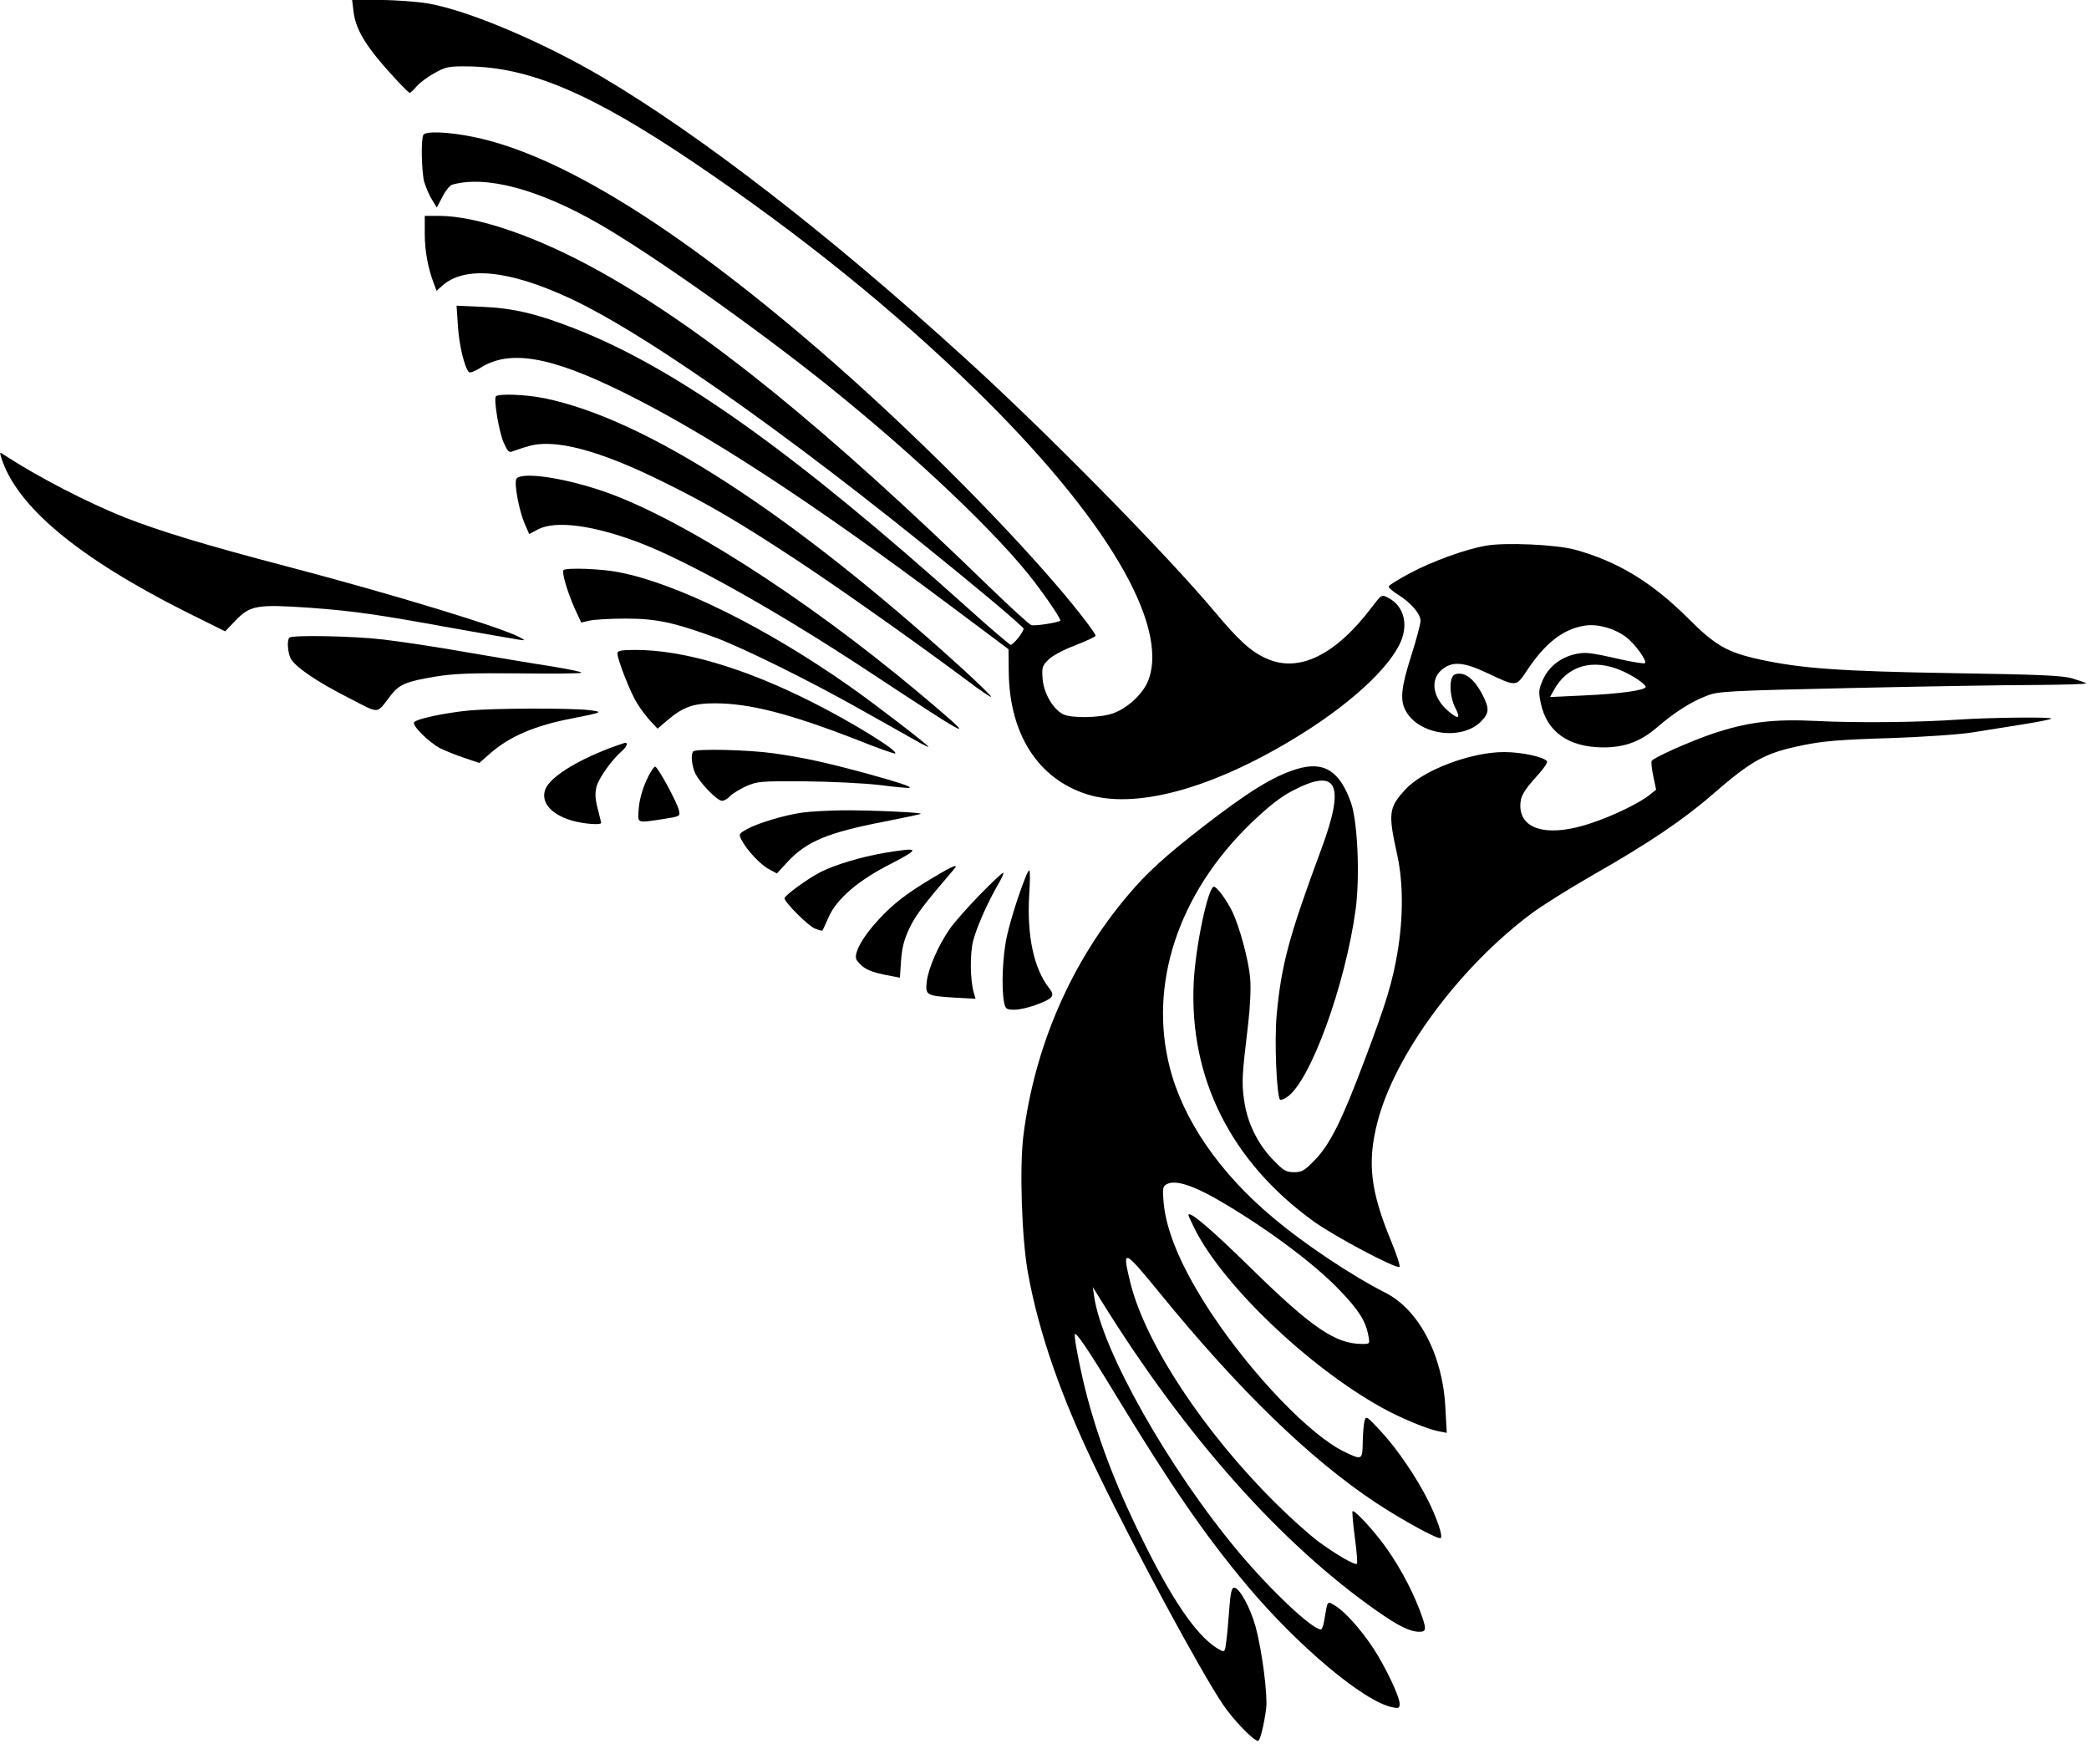
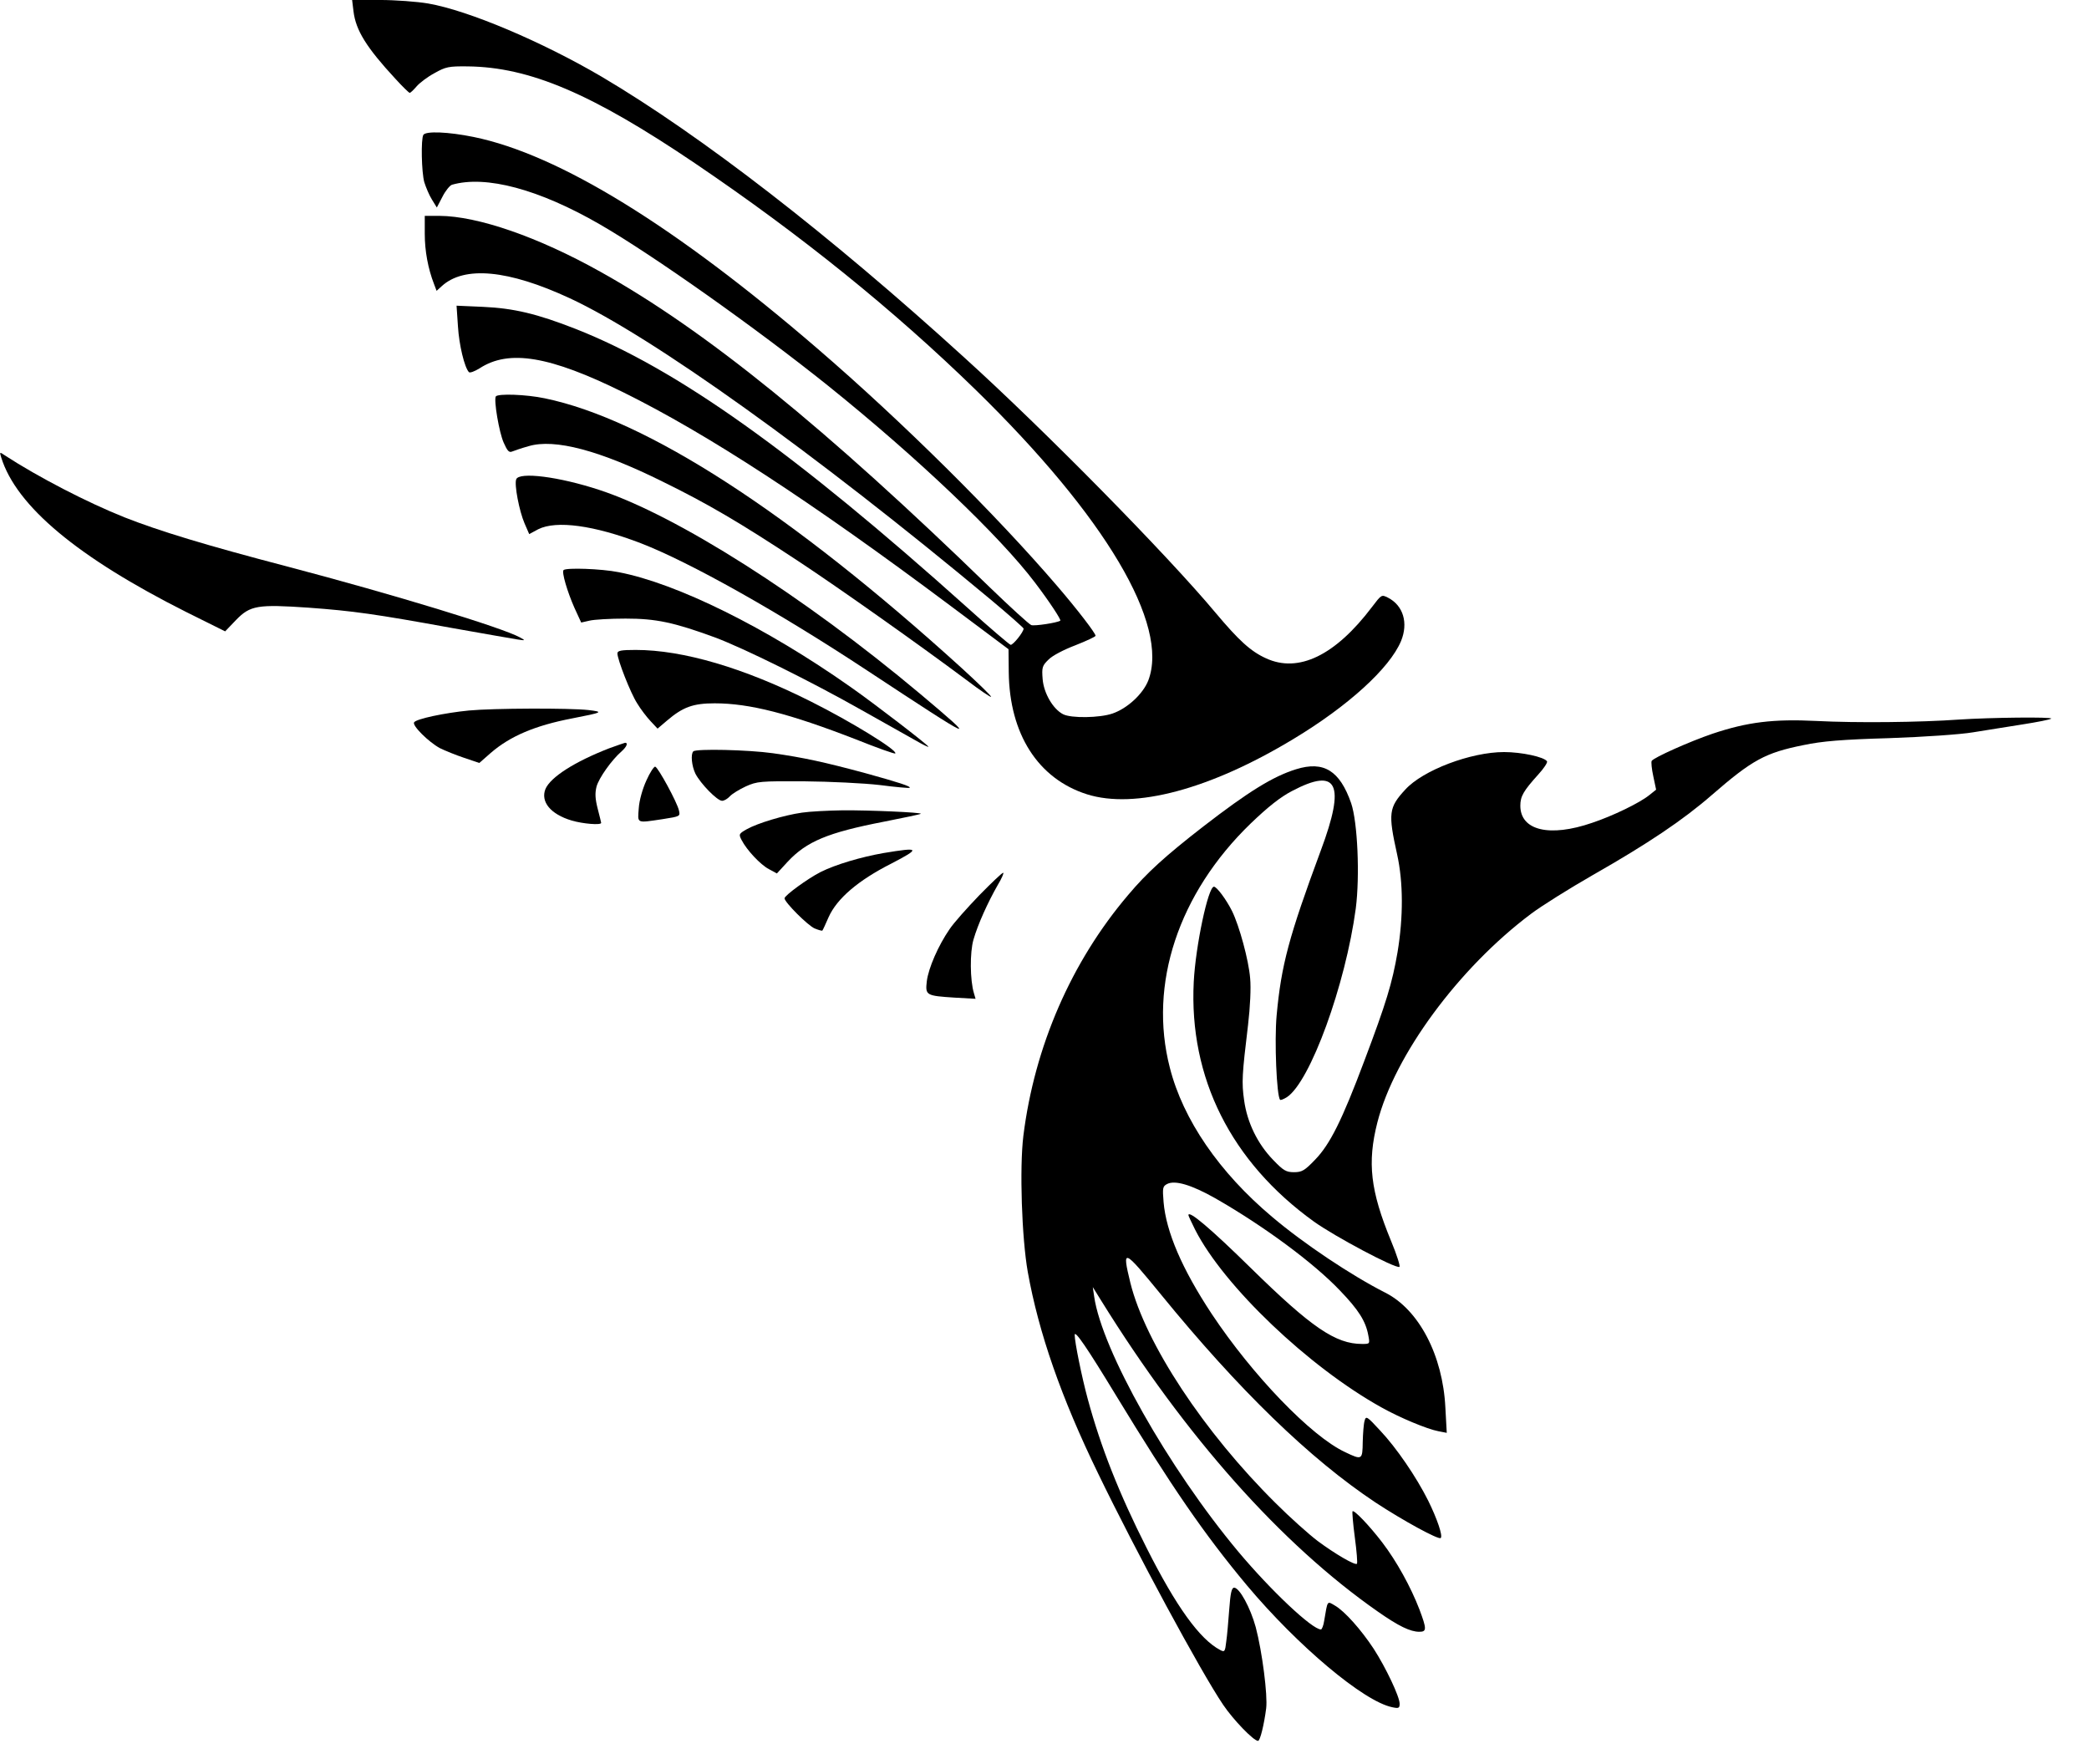
<svg xmlns="http://www.w3.org/2000/svg" version="1.0" width="900pt" height="760pt" viewBox="0 0 900 760" preserveAspectRatio="xMidYMid meet">
  <g transform="translate(0,760) scale(0.1,-0.1)" fill="#000000" stroke="none">
    <path d="M1523 7551 c10 -82 56 -156 181 -291 30 -33 58 -60 61 -60 4 0 17 13 30 28 13 15 47 41 77 57 48 27 61 30 143 29 267 -3 535 -117 980 -418 455 -308 855 -631 1209 -976 559 -546 835 -1012 743 -1252 -23 -58 -90 -120 -154 -142 -55 -19 -178 -21 -213 -3 -43 22 -83 90 -88 151 -4 50 -2 58 25 84 16 17 66 43 116 62 48 19 87 37 87 41 0 11 -79 114 -165 214 -265 309 -667 708 -1033 1023 -614 529 -1115 837 -1482 912 -108 22 -205 26 -216 9 -11 -18 -8 -161 4 -204 7 -22 21 -56 33 -75 l21 -34 24 46 c13 26 32 49 41 52 146 42 375 -19 638 -171 230 -133 676 -449 984 -696 383 -308 737 -645 890 -847 63 -83 114 -161 109 -164 -13 -9 -111 -24 -125 -19 -10 4 -90 77 -178 162 -708 688 -1227 1109 -1678 1360 -268 150 -528 240 -694 241 l-63 0 0 -78 c0 -73 14 -149 40 -216 l11 -29 22 20 c97 89 287 71 552 -52 353 -164 1052 -664 1813 -1298 78 -65 142 -122 142 -125 0 -15 -46 -72 -56 -70 -6 2 -90 73 -185 159 -747 670 -1252 1030 -1689 1202 -166 65 -266 89 -399 95 l-114 5 6 -89 c5 -81 28 -176 47 -197 4 -5 25 3 46 16 127 83 303 53 619 -103 362 -179 807 -469 1410 -920 l250 -187 1 -99 c3 -266 126 -459 337 -526 206 -65 530 21 889 238 236 142 415 305 464 422 32 78 10 153 -56 187 -28 14 -28 14 -69 -40 -158 -209 -317 -286 -457 -221 -66 30 -117 77 -217 196 -208 249 -734 784 -1084 1101 -580 528 -1132 955 -1560 1208 -257 151 -575 286 -749 316 -48 8 -141 15 -207 15 l-120 0 6 -49z" />
    <path d="M2136 5892 c-9 -16 14 -154 34 -199 16 -36 23 -44 37 -38 10 4 42 15 71 23 112 33 305 -18 577 -153 194 -95 335 -178 585 -343 173 -114 514 -355 723 -511 59 -45 107 -77 107 -73 0 5 -57 60 -127 124 -739 671 -1360 1072 -1796 1162 -81 17 -202 21 -211 8z" />
    <path d="M5 5630 c65 -211 331 -432 796 -666 l169 -84 47 49 c61 63 93 68 313 53 191 -14 285 -27 620 -88 135 -24 261 -46 280 -49 34 -5 35 -5 10 9 -76 42 -545 185 -1001 305 -352 92 -555 154 -702 212 -163 65 -371 173 -516 267 -23 16 -23 15 -16 -8z" />
    <path d="M2224 5535 c-9 -22 13 -137 36 -190 l20 -46 39 21 c78 39 240 17 441 -60 212 -82 593 -296 975 -548 475 -313 488 -319 229 -101 -503 422 -1052 770 -1381 878 -176 58 -347 79 -359 46z" />
-     <path d="M6402 5249 c-89 -15 -233 -68 -327 -118 -49 -26 -90 -52 -92 -57 -2 -5 17 -22 42 -37 56 -36 95 -82 95 -112 0 -13 -18 -81 -40 -150 -43 -135 -49 -189 -25 -235 54 -105 240 -133 325 -49 36 36 37 56 9 112 -37 73 -79 105 -120 92 -27 -9 -26 -92 1 -145 24 -46 14 -51 -30 -14 -67 57 -80 135 -29 178 44 38 93 35 193 -12 129 -61 127 -61 171 4 81 124 160 185 255 199 55 8 127 -13 176 -50 38 -29 91 -102 81 -112 -4 -3 -48 4 -99 15 -144 33 -162 34 -209 22 -61 -16 -108 -55 -132 -109 -18 -41 -19 -52 -9 -100 26 -124 119 -190 269 -191 93 0 161 25 234 88 72 62 145 109 211 134 50 20 86 22 628 34 316 7 674 13 794 13 121 1 217 4 214 7 -3 3 -30 12 -59 21 -44 13 -141 17 -519 23 -482 8 -650 20 -829 59 -141 31 -191 60 -308 177 -155 155 -305 246 -488 296 -82 22 -301 32 -383 17z m586 -539 c50 -22 102 -58 102 -69 0 -15 -111 -30 -264 -37 l-148 -7 16 29 c58 107 169 139 294 84z" />
    <path d="M2428 5144 c-9 -8 16 -93 47 -163 l29 -63 35 8 c20 5 90 9 156 9 132 0 207 -16 385 -81 123 -46 409 -187 630 -312 96 -54 201 -113 233 -131 31 -18 57 -31 57 -28 0 6 -228 182 -335 257 -363 256 -749 447 -1000 495 -75 15 -226 20 -237 9z" />
-     <path d="M1247 4853 c-11 -10 -8 -60 4 -87 17 -37 112 -102 252 -173 137 -70 116 -72 181 12 36 46 65 59 191 80 80 13 152 16 362 14 144 -2 265 -1 268 3 3 3 -54 15 -127 27 -73 11 -239 39 -368 61 -129 23 -291 47 -360 55 -127 15 -391 20 -403 8z" />
    <path d="M2660 4785 c0 -26 56 -170 85 -215 15 -25 41 -59 58 -77 l30 -32 40 34 c69 59 113 75 206 75 150 0 322 -44 610 -156 90 -36 166 -63 168 -60 13 12 -190 137 -362 223 -290 146 -553 223 -756 223 -63 0 -79 -3 -79 -15z" />
    <path d="M2020 4539 c-103 -10 -227 -36 -236 -51 -9 -14 63 -85 111 -111 22 -11 69 -30 105 -42 l65 -22 49 43 c83 72 190 118 351 149 133 26 137 28 70 36 -81 9 -410 8 -515 -2z" />
    <path d="M8440 4500 c-167 -12 -441 -15 -615 -6 -183 9 -295 -4 -447 -55 -97 -33 -252 -102 -262 -117 -3 -5 0 -35 7 -67 l12 -57 -30 -24 c-41 -33 -156 -89 -246 -119 -183 -63 -309 -33 -309 74 0 41 14 64 77 134 24 26 41 52 38 57 -12 19 -110 40 -185 40 -143 0 -350 -78 -426 -162 -71 -77 -74 -102 -35 -278 27 -122 27 -271 2 -422 -23 -134 -49 -219 -143 -468 -96 -256 -148 -360 -212 -426 -45 -47 -57 -54 -91 -54 -34 0 -46 7 -90 53 -67 69 -112 161 -125 257 -11 77 -9 109 17 325 9 76 13 159 9 200 -6 78 -47 227 -78 290 -25 50 -66 105 -78 105 -25 0 -79 -255 -87 -410 -21 -414 161 -776 518 -1033 91 -65 349 -202 368 -195 5 1 -11 52 -36 112 -89 216 -103 337 -59 510 74 290 350 665 662 899 45 34 165 109 266 167 237 135 389 237 513 345 174 151 230 182 395 215 81 17 165 24 370 30 147 5 307 16 360 25 52 8 148 24 213 34 64 10 120 21 124 25 8 8 -262 5 -397 -4z" />
    <path d="M2624 4376 c-149 -58 -252 -124 -274 -175 -22 -55 22 -109 113 -136 47 -14 127 -21 127 -10 0 2 -7 30 -15 61 -11 43 -12 67 -5 95 10 37 65 115 109 153 21 19 28 36 14 36 -5 -1 -35 -12 -69 -24z" />
    <path d="M2987 4363 c-12 -12 -7 -63 9 -96 22 -43 94 -117 115 -117 9 0 24 9 33 19 10 11 41 30 69 43 49 22 62 23 252 22 110 -1 256 -8 325 -16 69 -9 127 -14 129 -12 7 6 -49 24 -194 64 -175 47 -262 66 -395 85 -107 15 -331 20 -343 8z" />
    <path d="M2785 4238 c-17 -37 -31 -87 -33 -120 -5 -67 -12 -64 103 -47 76 12 76 12 70 38 -8 35 -89 184 -102 188 -5 2 -23 -25 -38 -59z" />
    <path d="M5584 4286 c-100 -31 -206 -97 -399 -246 -165 -128 -244 -200 -324 -295 -246 -289 -404 -654 -452 -1038 -17 -139 -7 -440 19 -587 47 -262 144 -541 303 -868 160 -331 442 -854 539 -997 44 -65 131 -155 150 -155 9 0 26 70 35 140 7 56 -17 244 -45 350 -23 84 -70 170 -93 170 -11 0 -16 -24 -21 -92 -4 -51 -9 -114 -13 -140 -5 -44 -7 -47 -27 -36 -87 46 -188 185 -316 439 -119 235 -198 436 -254 643 -25 92 -56 244 -56 275 0 23 55 -58 177 -259 239 -393 382 -601 565 -820 219 -261 503 -500 626 -525 28 -6 32 -4 32 15 0 30 -59 155 -112 237 -54 82 -125 162 -167 186 -34 20 -31 24 -46 -65 -3 -21 -10 -38 -14 -38 -38 0 -216 168 -356 335 -301 360 -588 869 -621 1099 l-6 41 36 -58 c363 -585 775 -1049 1192 -1340 90 -63 140 -87 179 -87 32 0 32 12 0 97 -37 96 -98 207 -160 288 -55 72 -122 142 -128 134 -2 -2 2 -53 10 -113 8 -59 12 -110 9 -113 -8 -8 -95 43 -169 98 -37 28 -119 101 -181 163 -309 306 -561 688 -626 949 -37 152 -31 149 131 -49 336 -412 642 -709 925 -897 117 -77 272 -162 281 -153 10 9 -16 84 -54 161 -51 102 -137 228 -207 302 -57 62 -61 64 -67 42 -4 -13 -7 -54 -8 -91 -1 -78 -3 -79 -76 -44 -146 68 -399 331 -575 596 -128 194 -196 353 -207 481 -5 61 -4 68 15 78 34 18 106 -4 207 -61 210 -120 425 -279 538 -398 80 -83 111 -132 122 -193 7 -37 7 -37 -27 -37 -114 0 -218 71 -478 326 -174 171 -270 252 -270 229 0 -3 13 -31 29 -63 124 -243 489 -591 802 -765 80 -45 198 -94 246 -103 l36 -7 -6 109 c-11 225 -114 422 -259 495 -144 73 -350 210 -488 327 -227 191 -383 418 -440 642 -93 360 37 751 348 1052 75 72 128 114 178 140 197 104 232 32 124 -257 -137 -370 -170 -492 -190 -710 -10 -109 0 -348 15 -363 2 -3 16 3 29 11 101 66 253 485 297 813 18 140 8 372 -20 454 -49 140 -118 183 -237 146z" />
    <path d="M3455 4099 c-77 -11 -190 -45 -237 -71 -35 -20 -36 -22 -23 -47 22 -43 81 -106 117 -125 l35 -19 46 50 c82 88 173 126 415 173 86 17 158 32 159 34 6 6 -224 16 -337 15 -63 -1 -142 -5 -175 -10z" />
    <path d="M3807 3925 c-97 -17 -206 -49 -272 -82 -55 -28 -155 -101 -155 -113 0 -17 101 -118 130 -130 17 -7 32 -11 33 -9 2 2 14 28 27 58 36 80 127 158 269 230 129 67 125 72 -32 46z" />
-     <path d="M4023 3821 c-116 -69 -173 -113 -237 -182 -73 -78 -113 -154 -94 -177 29 -38 59 -51 149 -67 l36 -7 5 74 c4 55 13 90 36 139 27 56 59 99 190 252 25 28 2 20 -85 -32z" />
-     <path d="M4419 3823 c-30 -75 -62 -176 -79 -248 -20 -80 -27 -230 -14 -294 6 -28 10 -31 45 -31 43 0 141 34 158 54 8 10 6 20 -9 39 -66 84 -96 225 -86 400 4 59 4 107 1 107 -3 0 -10 -12 -16 -27z" />
    <path d="M4219 3743 c-52 -54 -110 -119 -128 -146 -49 -71 -91 -168 -98 -224 -7 -61 -4 -63 121 -71 l89 -5 -7 24 c-17 56 -18 176 -2 231 19 66 62 161 105 236 17 28 27 52 23 52 -5 0 -51 -44 -103 -97z" />
  </g>
</svg>